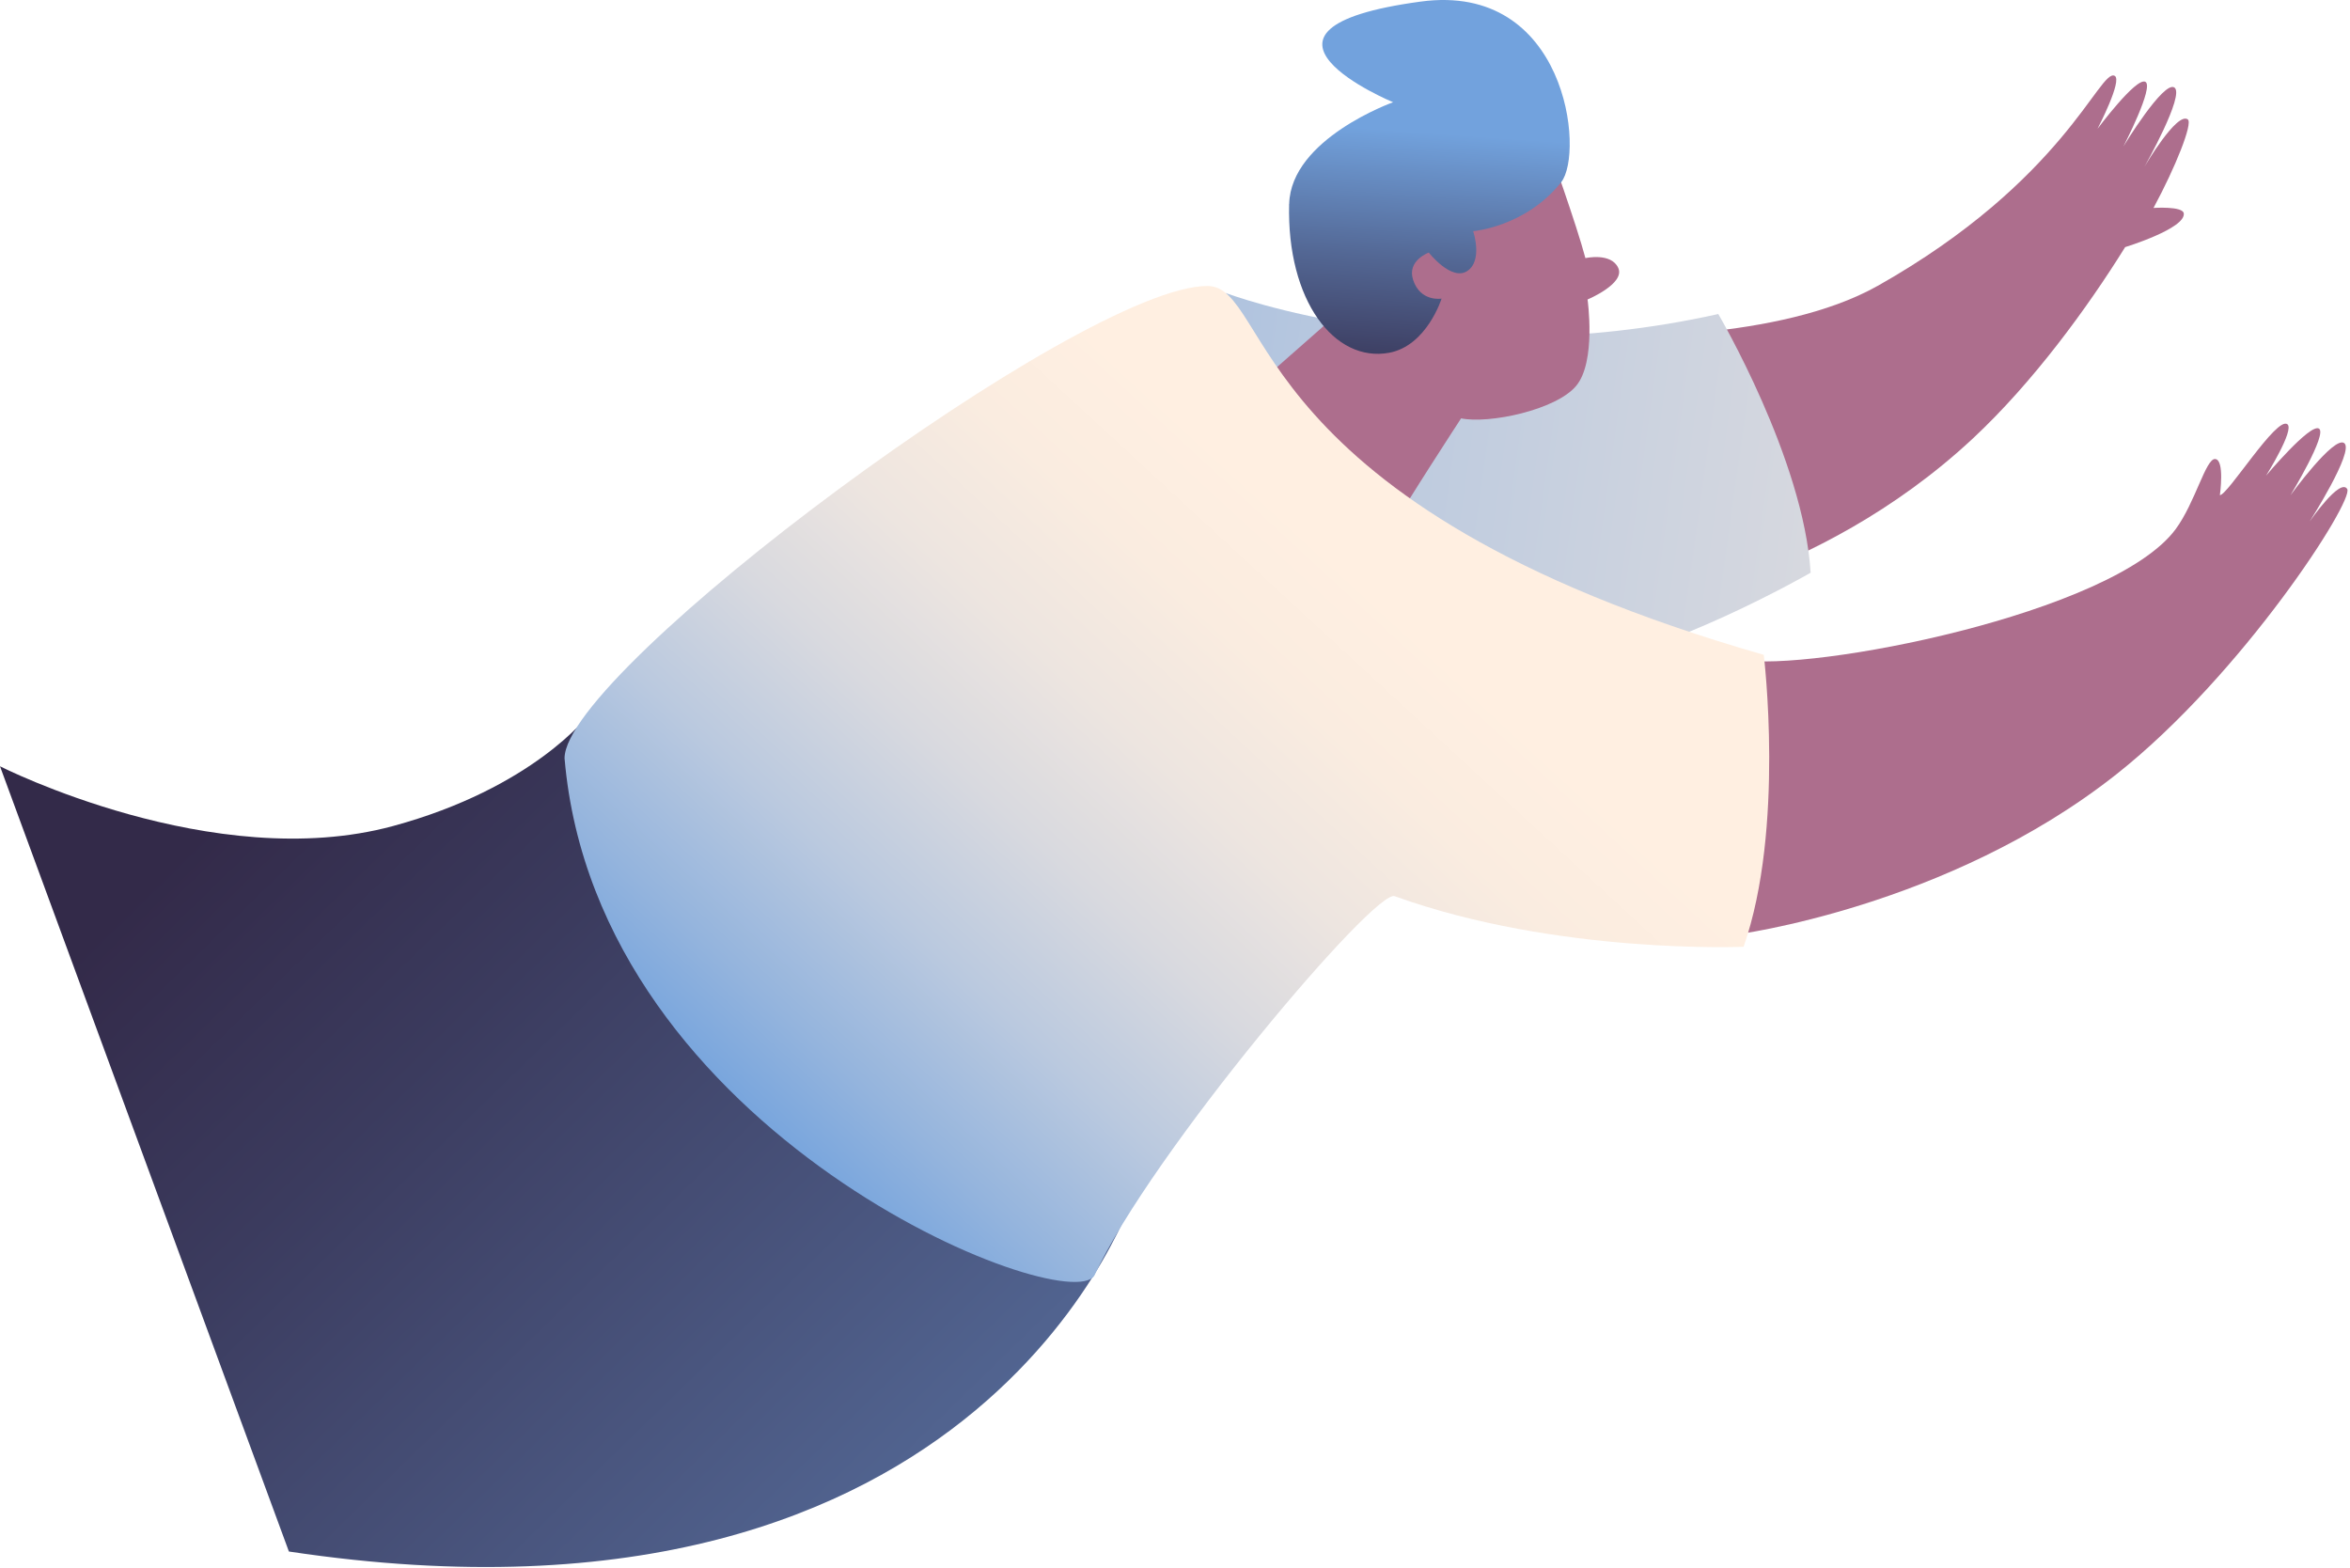
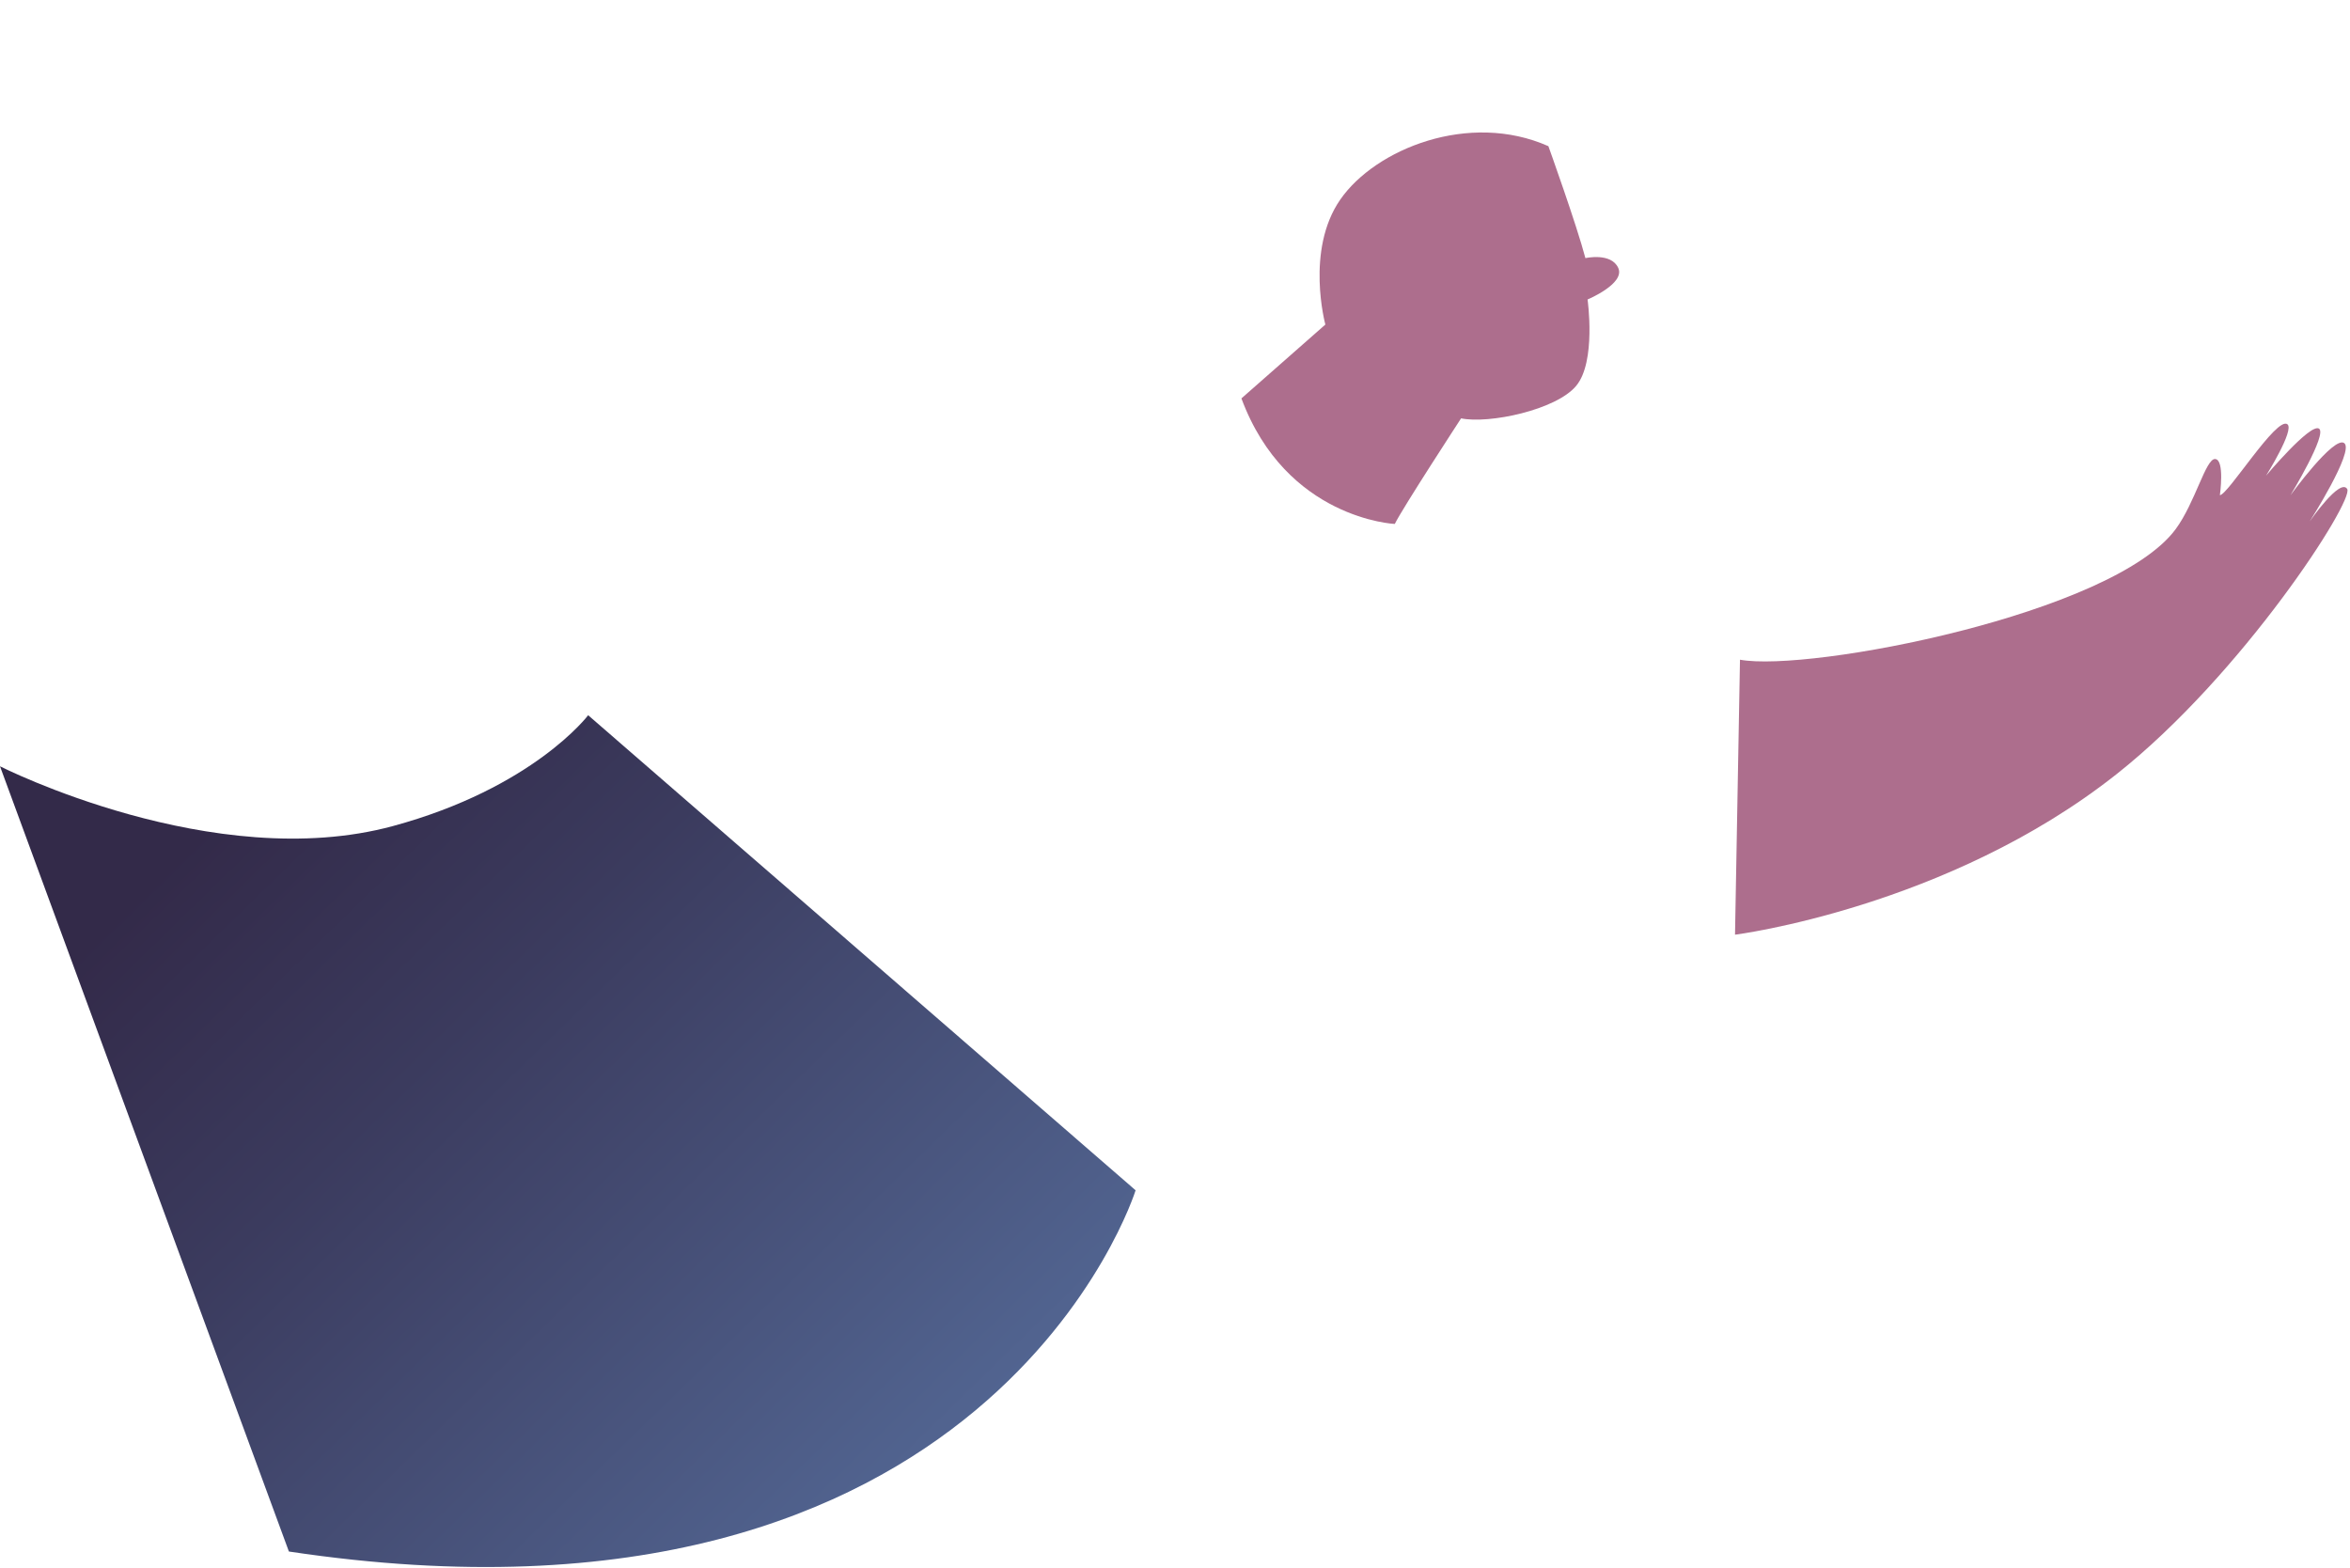
<svg xmlns="http://www.w3.org/2000/svg" width="559" height="373" viewBox="0 0 559 373" fill="none">
  <path d="M270.128 283.126C270.128 283.126 235.628 394.126 68.72 369.044L0 182.271C0 182.271 50.807 208.052 93.458 196.489C126.862 187.425 139.91 170.126 139.91 170.126L270.128 283.126Z" fill="url(#paint0_linear_1119_9938)" />
-   <path d="M446.579 68.037C491.053 42.952 499.443 16.213 503.016 18.035C504.978 19.041 498.946 30.632 498.946 30.632C498.946 30.632 508.091 18.371 510.303 19.448C512.516 20.524 505.114 34.804 505.114 34.804C505.114 34.804 514.67 19.084 517.231 20.817C519.779 22.554 510.15 39.587 510.15 39.587C510.15 39.587 517.825 26.491 520.417 28.406C521.659 29.326 517.501 39.763 512.26 49.459C512.26 49.459 519.221 48.988 519.459 50.748C519.957 54.351 505.515 58.779 505.515 58.779C496.475 73.327 483.538 91.005 469.323 104.266C431.814 139.25 386.554 145.24 386.554 145.24L382.408 79.951C382.408 79.951 423.136 81.245 446.59 68.02L446.579 68.037Z" fill="#AD6E8D" />
-   <path d="M291.575 69.694C291.575 69.694 342.992 89.319 408.732 74.697C408.732 74.697 429.058 109.244 430.702 136.233C430.702 136.233 396.274 156.054 372.549 158.828C372.549 158.828 285.162 129.639 291.578 69.708L291.575 69.694Z" fill="url(#paint1_linear_1119_9938)" />
  <path d="M368.318 34.767C368.318 34.767 375.012 53.371 377.124 61.396C377.124 61.396 383.263 60.004 384.944 63.741C386.624 67.478 377.638 71.234 377.638 71.234C377.638 71.234 379.733 86.012 374.933 91.776C370.133 97.54 354.131 100.879 347.553 99.511C347.553 99.511 333.555 120.967 331.781 124.627C331.781 124.627 305.969 123.487 295.3 94.766L315.266 77.197C315.266 77.197 310.456 59.516 318.811 47.477C327.162 35.424 349.469 26.406 368.318 34.767Z" fill="#AD6E8D" />
-   <path d="M306.645 48.516C306.075 71.549 317.447 86.281 330.41 83.914C339.399 82.266 342.911 71.026 342.911 71.026C342.911 71.026 337.855 71.907 336.123 66.524C334.651 61.966 339.868 60.072 339.868 60.072C339.868 60.072 345.236 66.941 349.016 64.465C352.796 61.989 350.423 54.988 350.423 54.988C350.423 54.988 362.942 53.965 371.352 43.352C376.956 36.288 372.617 -4.3 337.97 0.374C289.423 6.916 331.376 24.319 331.376 24.319C331.376 24.319 307.046 32.986 306.662 48.526L306.645 48.516Z" fill="url(#paint2_linear_1119_9938)" />
  <path d="M412.699 222.328C412.699 222.328 463.262 215.936 503.481 184.132C533.516 160.376 560.026 119.077 558.336 116.318C556.646 113.558 549.41 124.03 549.41 124.03C549.41 124.03 560.045 107.364 557.65 105.415C555.244 103.484 544.837 117.797 544.837 117.797C544.837 117.797 553.729 103.184 551.607 101.94C549.482 100.682 539.032 113.144 539.032 113.144C539.032 113.144 545.862 102.261 544.108 100.913C541.547 98.947 529.937 117.77 528.047 117.779C528.047 117.779 529.252 109.326 526.917 109.181C524.698 109.037 522.161 119.618 517.502 125.9C502.572 146.04 430.442 159.947 413.895 156.917L412.712 222.325L412.699 222.328Z" fill="#AD6E8D" />
-   <path d="M419.55 155.746C419.55 155.746 424.609 197.017 414.752 225.203C414.752 225.203 370.476 227.099 331.835 213.196C327.563 210.715 273.574 274.551 260.316 303.419C253.746 313.817 141.949 270.158 134.29 180.37C134.239 159.51 257.293 67.908 287.253 68.025C302.712 68.076 295.444 120.2 419.553 155.759L419.55 155.746Z" fill="url(#paint3_linear_1119_9938)" />
  <defs>
    <linearGradient id="paint0_linear_1119_9938" x1="129.848" y1="11.594" x2="484.976" y2="375.706" gradientUnits="userSpaceOnUse">
      <stop offset="0.15" stop-color="#332A49" />
      <stop offset="0.3" stop-color="#3B3B5E" />
      <stop offset="0.62" stop-color="#536794" />
      <stop offset="1" stop-color="#72A2DD" />
    </linearGradient>
    <linearGradient id="paint1_linear_1119_9938" x1="94.422" y1="181.2" x2="752.527" y2="273.189" gradientUnits="userSpaceOnUse">
      <stop stop-color="#72A2DD" />
      <stop offset="0.14" stop-color="#94B4DD" />
      <stop offset="0.32" stop-color="#BAC9DF" />
      <stop offset="0.5" stop-color="#D8D9DF" />
      <stop offset="0.67" stop-color="#EDE5E0" />
      <stop offset="0.84" stop-color="#FAECE0" />
      <stop offset="1" stop-color="#FFEFE1" />
    </linearGradient>
    <linearGradient id="paint2_linear_1119_9938" x1="315.628" y1="110.126" x2="321.289" y2="30.216" gradientUnits="userSpaceOnUse">
      <stop offset="0.15" stop-color="#332A49" />
      <stop offset="0.3" stop-color="#3B3B5E" />
      <stop offset="0.62" stop-color="#536794" />
      <stop offset="1" stop-color="#72A2DD" />
    </linearGradient>
    <linearGradient id="paint3_linear_1119_9938" x1="194.637" y1="286.39" x2="328.386" y2="141.448" gradientUnits="userSpaceOnUse">
      <stop stop-color="#72A2DD" />
      <stop offset="0.14" stop-color="#94B4DD" />
      <stop offset="0.32" stop-color="#BAC9DF" />
      <stop offset="0.5" stop-color="#D8D9DF" />
      <stop offset="0.67" stop-color="#EDE5E0" />
      <stop offset="0.84" stop-color="#FAECE0" />
      <stop offset="1" stop-color="#FFEFE1" />
    </linearGradient>
  </defs>
</svg>